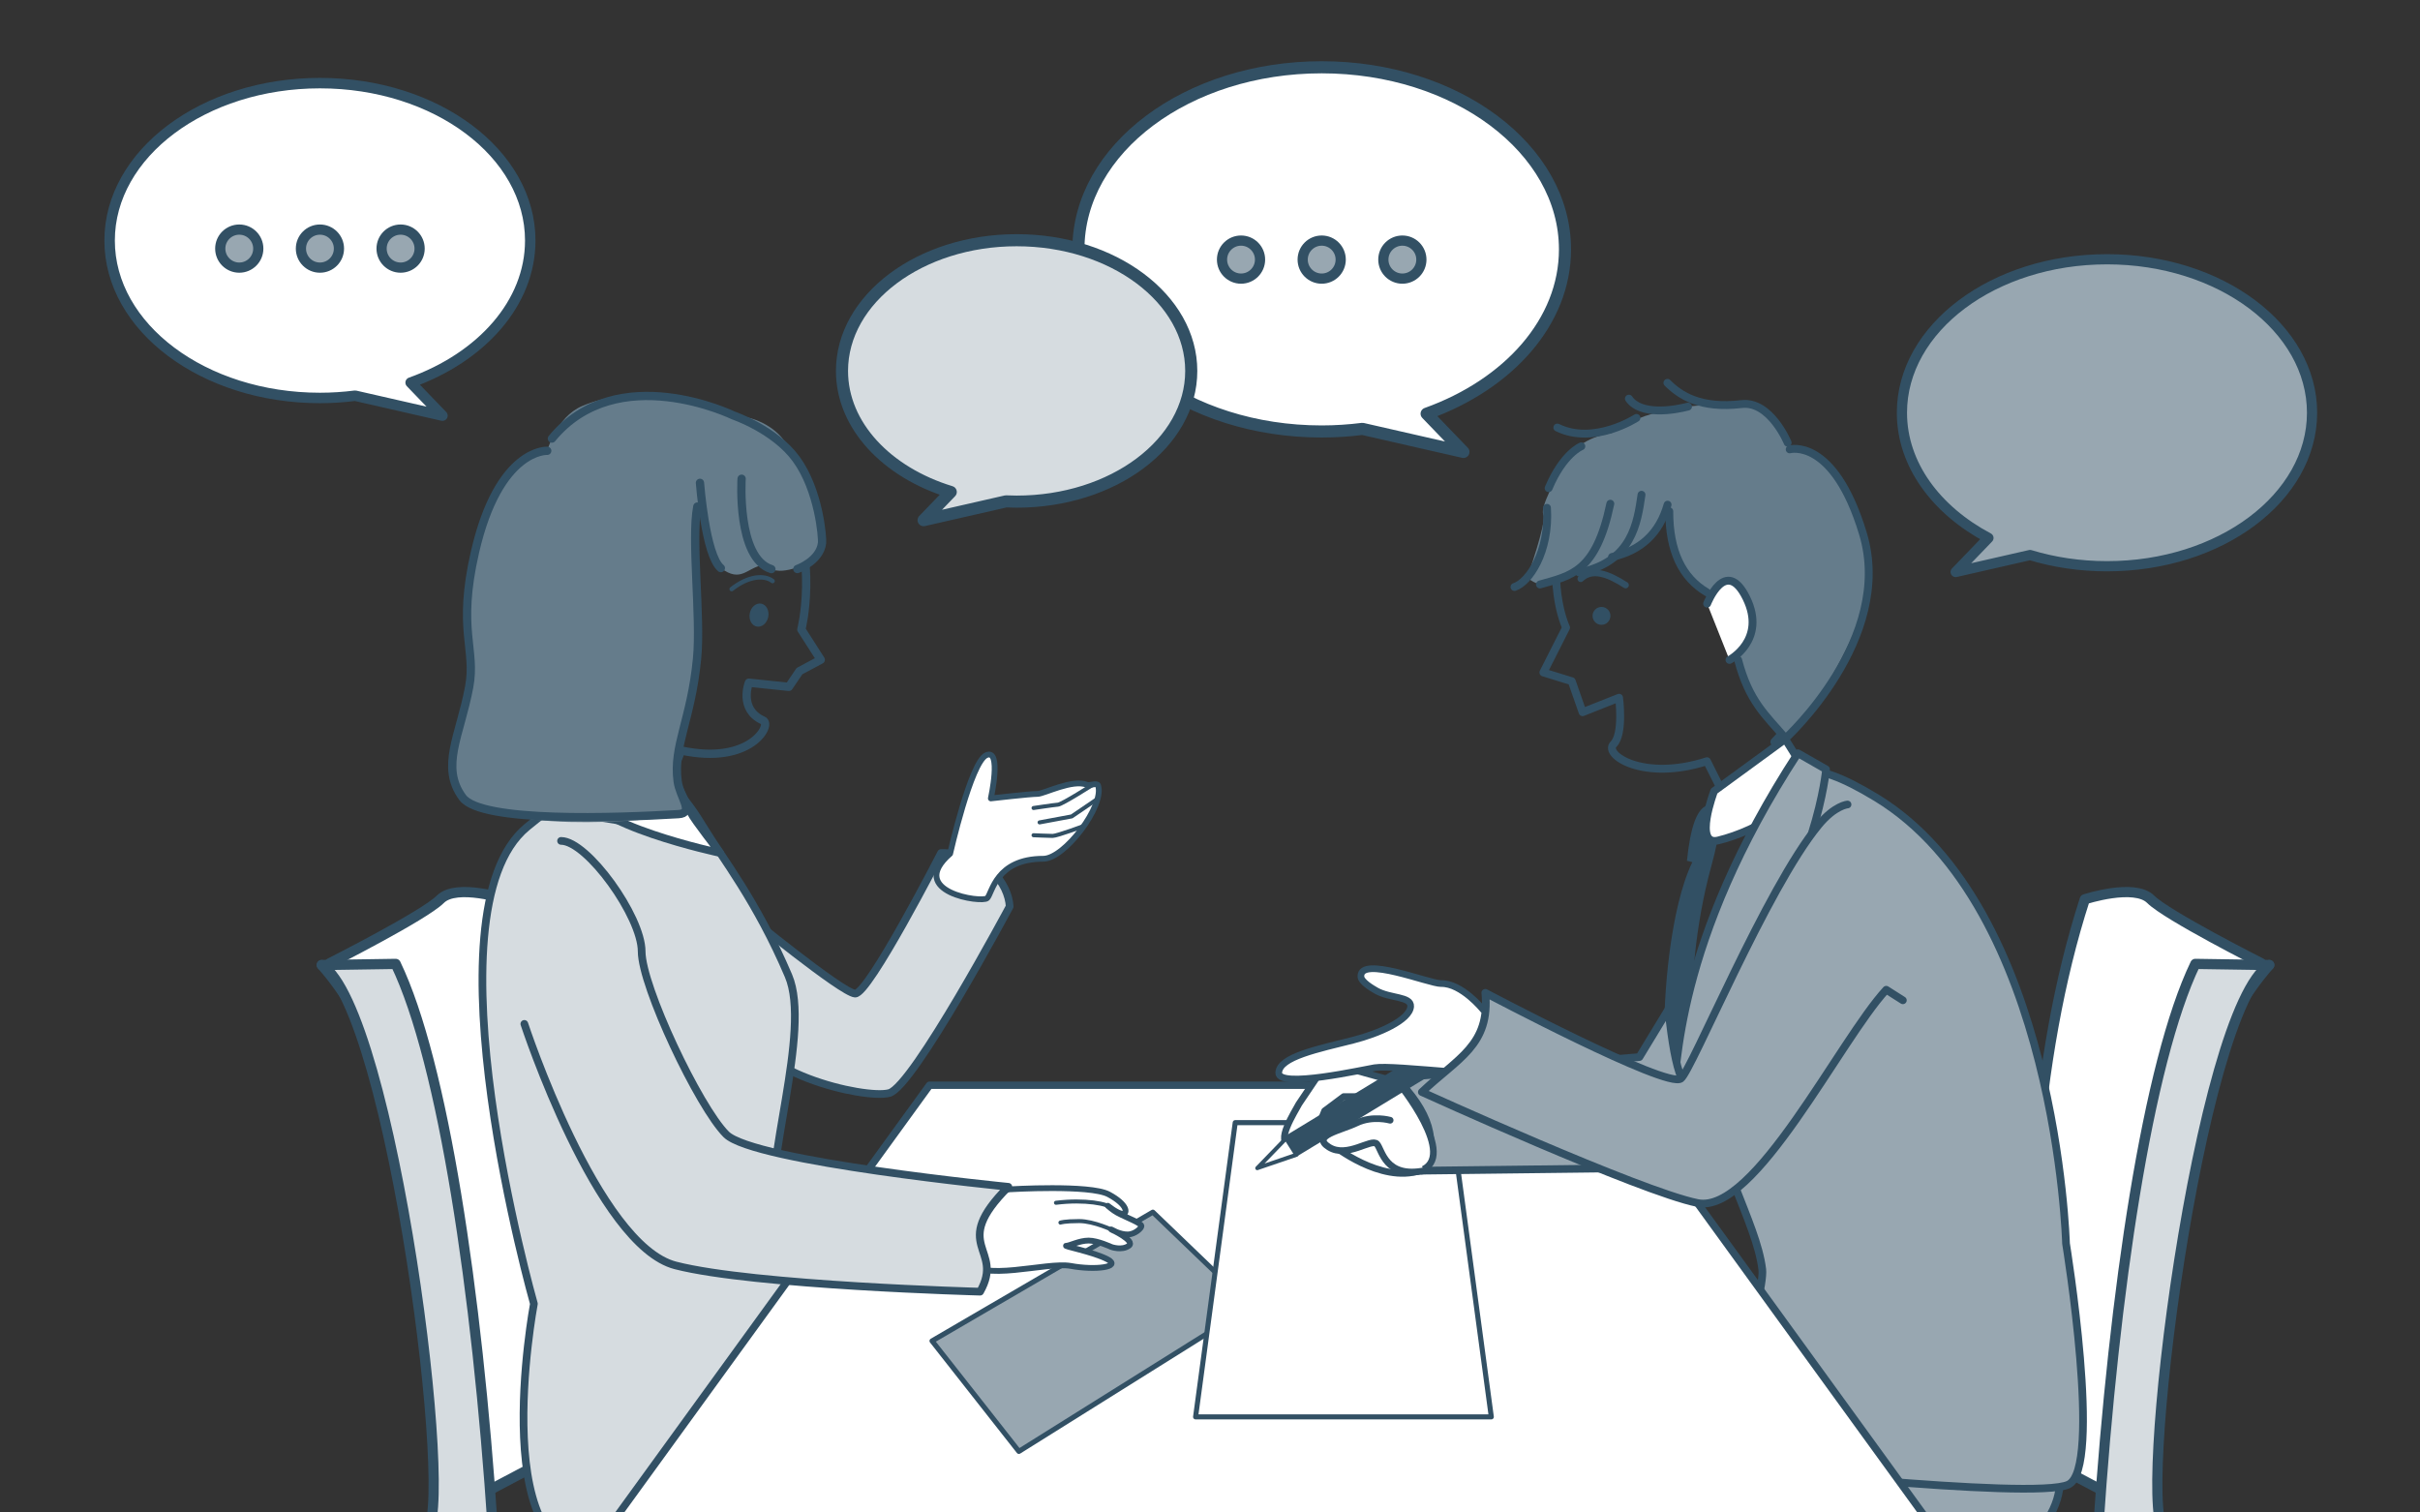
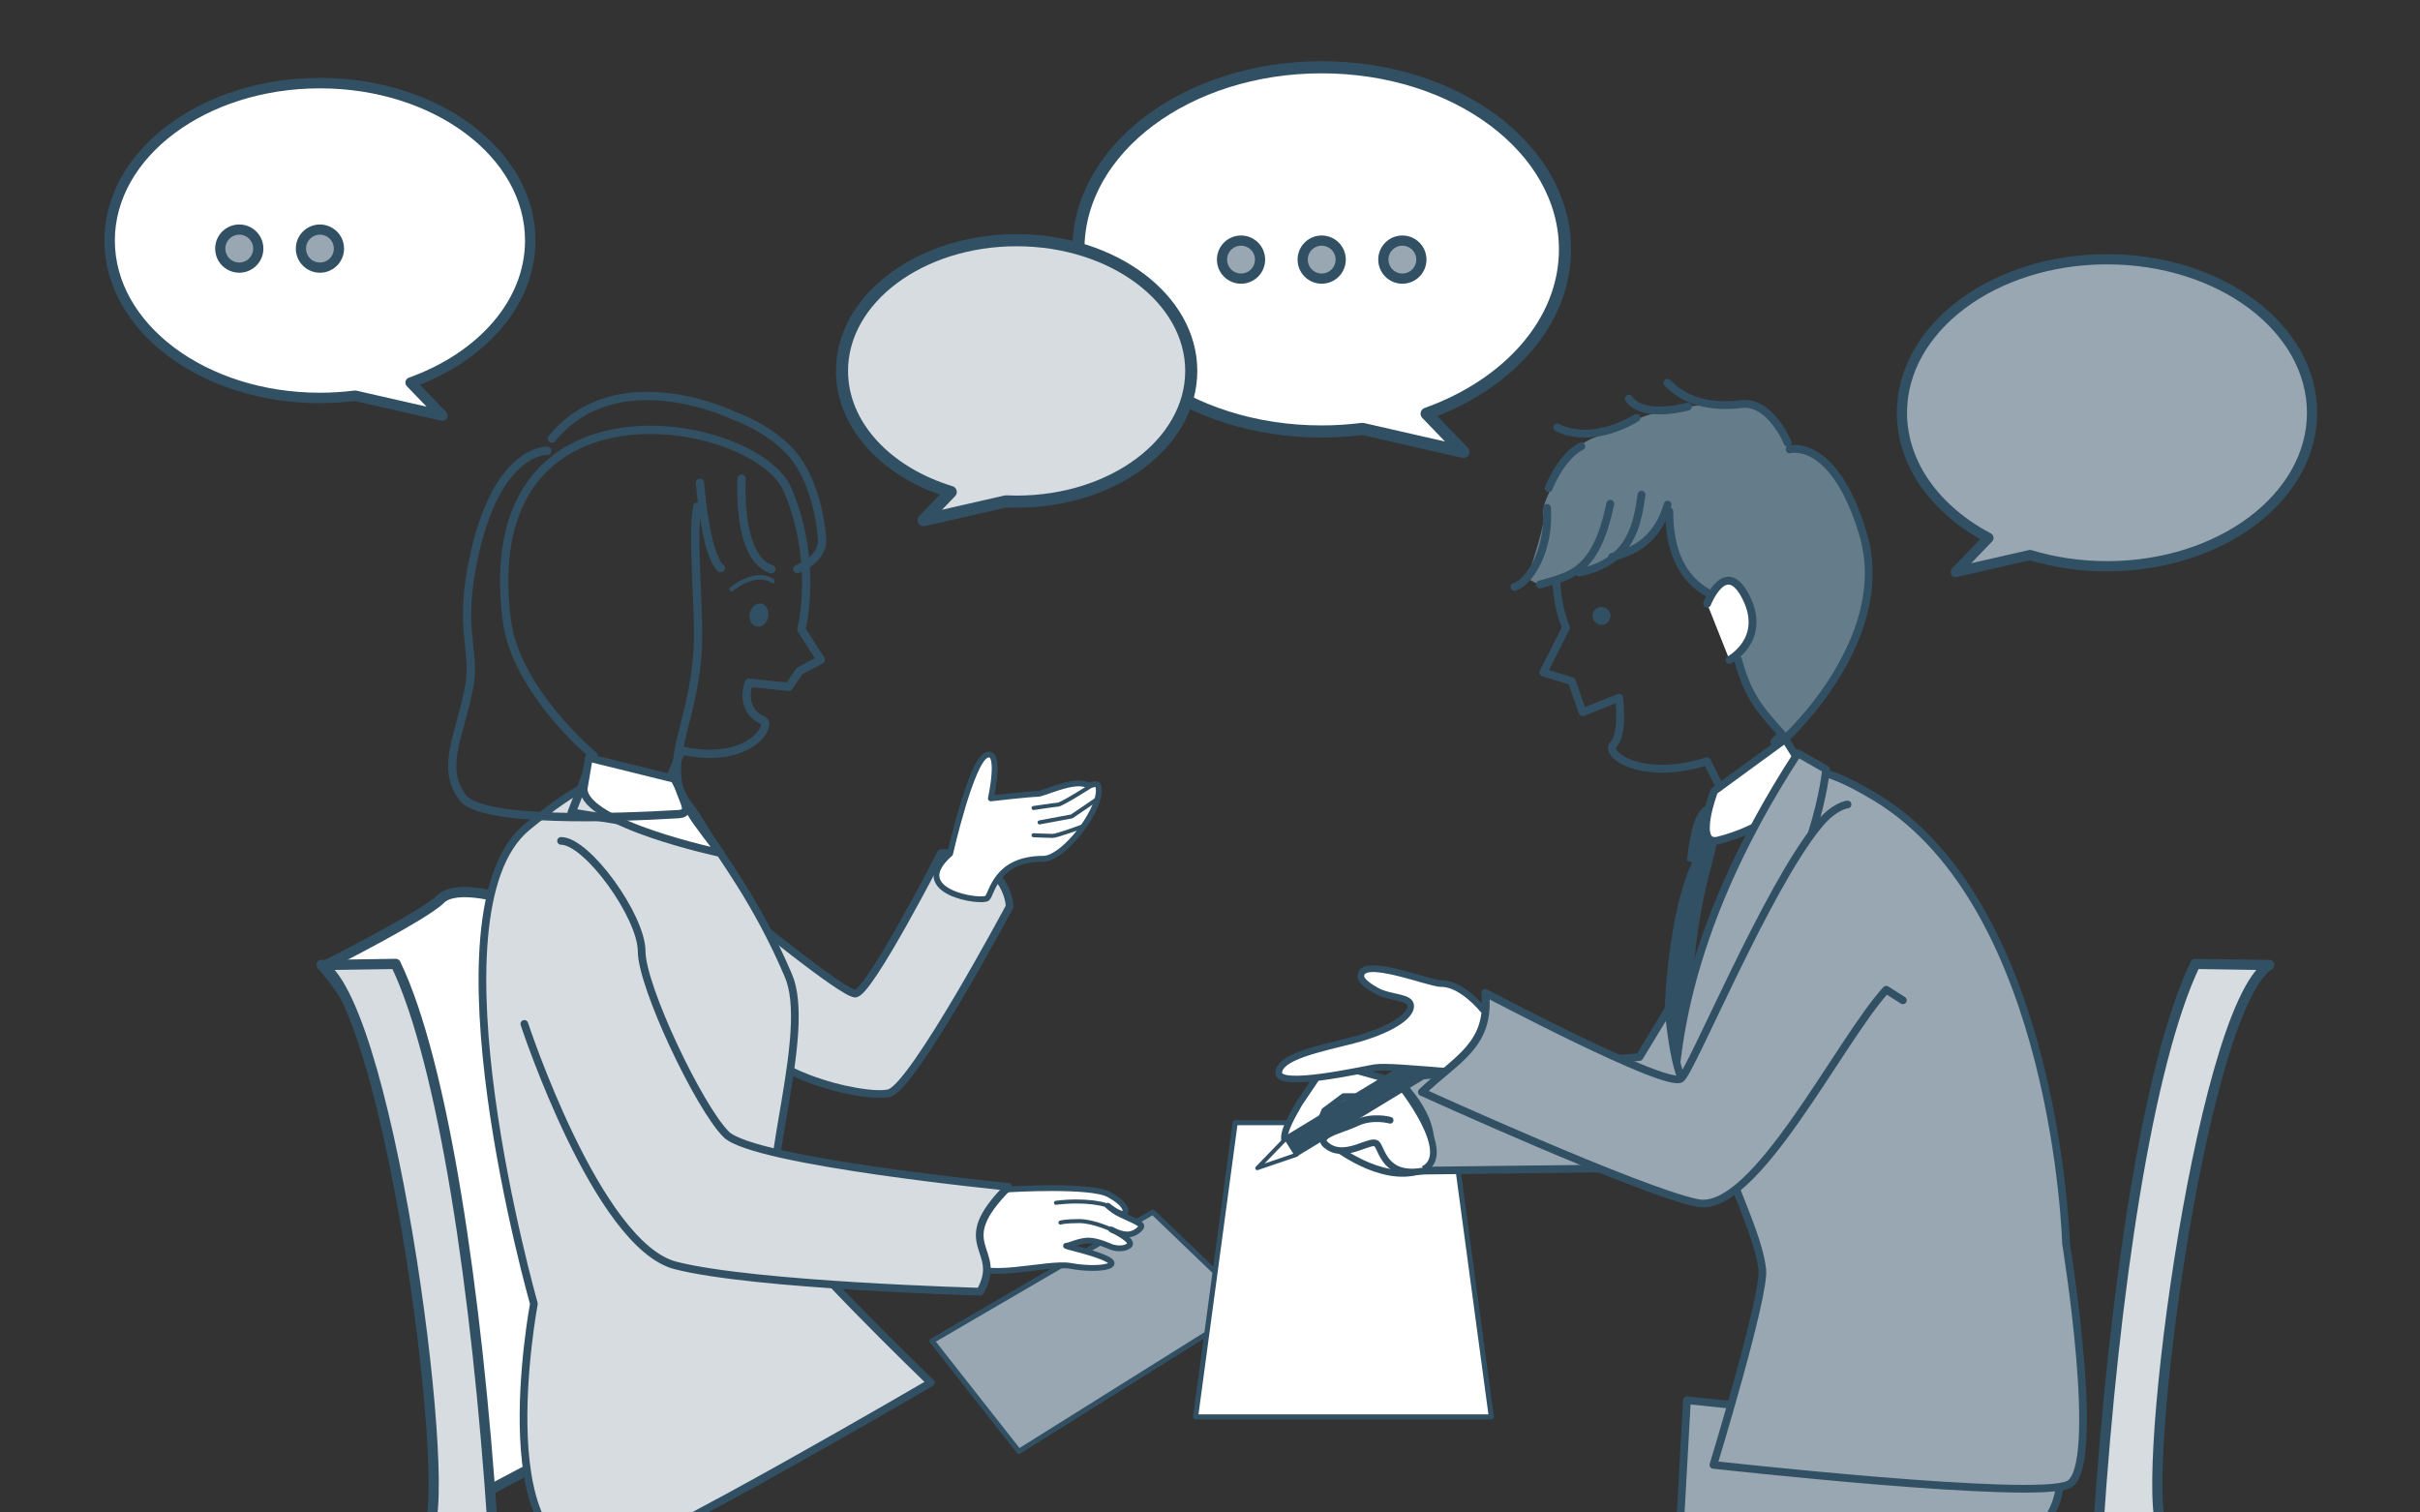
<svg xmlns="http://www.w3.org/2000/svg" id="_レイヤー_1" data-name="レイヤー 1" viewBox="0 0 600 375">
  <rect x="0" y="0" width="600" height="375" fill="#333333" stroke="none" />
  <defs>
    <style>
      .cls-1, .cls-2, .cls-3, .cls-4, .cls-5 {
        stroke-width: 0px;
      }

      .cls-1, .cls-6, .cls-7 {
        fill: #d6dce0;
      }

      .cls-2, .cls-8, .cls-9, .cls-10 {
        fill: #98a7b1;
      }

      .cls-3, .cls-11 {
        fill: #325064;
      }

      .cls-12 {
        stroke-width: 1.437px;
      }

      .cls-12, .cls-13, .cls-8, .cls-14, .cls-11, .cls-15, .cls-16, .cls-9, .cls-17, .cls-18, .cls-19, .cls-20, .cls-21, .cls-22, .cls-23, .cls-6, .cls-10, .cls-24, .cls-7, .cls-25, .cls-26, .cls-27 {
        stroke: #325064;
        stroke-linecap: round;
        stroke-linejoin: round;
      }

      .cls-12, .cls-15, .cls-16, .cls-19, .cls-20, .cls-21, .cls-4, .cls-26, .cls-27 {
        fill: #fff;
      }

      .cls-13 {
        stroke-width: 1.1px;
      }

      .cls-13, .cls-14, .cls-17, .cls-18, .cls-22, .cls-23, .cls-24, .cls-25 {
        fill: none;
      }

      .cls-8, .cls-16, .cls-6 {
        stroke-width: 1.907px;
      }

      .cls-14, .cls-20 {
        stroke-width: 1.952px;
      }

      .cls-9 {
        stroke-width: 1.26px;
      }

      .cls-17, .cls-10, .cls-7, .cls-26 {
        stroke-width: 2.529px;
      }

      .cls-18 {
        stroke-width: 1.6px;
      }

      .cls-19 {
        stroke-width: 1.835px;
      }

      .cls-21 {
        stroke-width: 1.656px;
      }

      .cls-22 {
        stroke-width: 2.055px;
      }

      .cls-23 {
        stroke-width: 2.593px;
      }

      .cls-5 {
        fill: #657c8b;
      }

      .cls-25 {
        stroke-width: 3px;
      }

      .cls-27 {
        stroke-width: 1.255px;
      }
    </style>
  </defs>
  <path class="cls-26" d="m81.781,238.811s23.363-11.816,27.389-15.842,16.333 0,16.333 0c13.013,40.179,14.654,87.783,14,136.883l-24.098,12.731c-6.022-53.313-12.085-106.565-35.63-133.319" />
  <path class="cls-7" d="m105.511,380.048c7.784-3.244-8.305-129.798-25.736-140.783l18.327-.28c11.785,24.508,20.19,81.443,24.049,139.675l-16.641,1.389Z" />
-   <path class="cls-26" d="m560.619,238.811s-23.363-11.816-27.389-15.842-16.333 0-16.333 0c-13.013,40.179-14.654,87.783-14,136.883l24.098,12.731c6.022-53.313,12.085-106.565,35.63-133.319" />
  <path class="cls-6" d="m184.726,226.501s23.94,19.612,27.274,19.847,21.333-34.857,21.333-34.857c11.311-.138,16.702,7.733,17,13.259,0,0-23.833,44.584-29.833,46.25s-35.774-5.25-35.774-18.25v-26.25Z" />
  <path class="cls-6" d="m132.372,323.251s-27.556-96.931-1.693-118.205,34.165-15.834,44.079.593c4.133,6.849,12.833,17.716,20.731,36.288,5.798,13.633-6.447,47.687-3.267,59.212,1.693,6.135,38.544,41.677,38.544,41.677,0,0-70.509,41.166-79.766,42.769-31.413,5.439-18.628-62.333-18.628-62.333Z" />
  <path class="cls-8" d="m507.25,356.418s11.5,14-7.25,28.25-83.826,0-83.826,0l2.076-37.5,89,9.25Z" />
  <path class="cls-8" d="m512.238,308.321s-2.238-83.32-47.072-110.57c-34.818-21.163-17.537,14.003-20.479,32.963-.155,1.001-19.643,23.35-19.874,40.974-.194,14.814,10.688,31.171,12.117,43.042.761,6.318-12.117,48.458-12.117,48.458,0,0,79.514,8.889,88.014,4.889s-.59-59.758-.59-59.758Z" />
-   <polygon class="cls-19" points="491.035 395.035 139.106 395.035 230.46 269.072 399.68 269.072 491.035 395.035" />
  <polygon class="cls-9" points="285.833 300.541 231.083 332.464 252.618 359.852 310.117 323.861 285.833 300.541" />
  <polygon class="cls-27" points="369.746 351.293 296.428 351.293 306.253 278.344 359.921 278.344 369.746 351.293" />
  <path class="cls-3" d="m423.92,199.501c-3.31.454-4.836,5.963-5.67,13.917l1.333.333c-5.493,11.37-7.244,33.554-6.917,44.167.909,6.73,2.78,2.811,4.583-.354l2.844-12.374c-.827.97-.013-15.268,4.24-30.606,4.605-16.61-.414-15.083-.414-15.083Z" />
  <path class="cls-14" d="m388.284,126.089c-5.63,17.912,0,29.506,0,29.506l-5.63,11.131,7.037,2.175,2.687,7.677,9.042-3.582s1.194,8.956-1.365,11.515,7.293,9.34,23.158,4.222l7.677,15.354,15.482-7.293-6.461-12.859s16.71-16.832,17.209-33.714c1.791-60.647-63.205-42.045-68.835-24.132Z" />
  <path class="cls-5" d="m443.727,111.411s-2.193-8.446-8.477-10.411-10.935-.422-14.215-.422c-1.048,0-7.733.717-13.134,2.559-4.338,1.48-7.542,4.139-8.647,4.304-5.854.876-9.908,4.248-11.655,7.713-1.747,3.464-5.841,10.629-4.946,12.421s-4,15.607-4,15.607c0,0,2.466,2.305,4.96,1.729s6.914-3.273,6.914-3.273c4.005.293,8.266-1.904,12.712-5.918,3.745,1.109,6.205-4.391,10.633-10.833-.119,10.691,2.279,19.047,10.492,22.007,0,0,10.454,25.566,10.153,25.834s9.167,10.332,9.167,10.332c0,0,24.581-30.148,18.874-48.161-8.766-27.668-18.831-23.489-18.831-23.489Z" />
  <circle class="cls-3" cx="397.067" cy="152.697" r="2.217" />
  <path class="cls-14" d="m413.452,125.129c-2.004,7.051-6.596,11.373-13.777,12.965" />
  <path class="cls-14" d="m406.985,122.67c-1.002,6.801-2.272,16.667-15.46,19.277" />
  <path class="cls-14" d="m399.255,124.888c-3.592,17.06-9.758,17.82-17.454,20.024" />
  <path class="cls-14" d="m413.873,126.765c-.021,9.854,3.177,16.494,9.383,20.13" />
  <path class="cls-14" d="m430.932,163.613c2.716,10.334,6.832,13.669,11.771,19.448,0,0,27.053-24.699,19.186-50.752-7.244-23.99-18.162-20.898-18.162-20.898" />
  <path class="cls-20" d="m423.256,149.668s4.606-11.815,9.724-1.409c5.118,10.406-4.18,15.354-4.18,15.354" />
  <path class="cls-14" d="m443.22,109.758s-4.288-10.402-11.409-9.575c-10.278,1.194-15.268-2.132-18.403-5.267" />
  <path class="cls-14" d="m418.517,100.81c-3.439.891-11.741,2.298-14.662-1.971" />
  <path class="cls-14" d="m405.732,103.616s-10.533,6.861-19.618,2.388" />
  <path class="cls-14" d="m383.55,125.912c.704,10.918-4.522,18.504-8.061,19.618" />
  <path class="cls-14" d="m392.069,110.653s-4.478,1.749-8.112,10.382" />
-   <path class="cls-18" d="m391.916,143.512c2.883-2.759,6.862-1.175,11.131,1.557" />
  <path class="cls-16" d="m446.75,189.876l-4.125-6.625-17.625,12.875s-5.198,13.747,1,12.25c9.642-2.328,23.891-10.34,20.75-18.5Z" />
  <path class="cls-8" d="m445.754,186.751c-30.623,47.055-29.856,78.59-31.087,86.167,0,0,31.5-56.678,34.5-66.167s3.575-16.006,3.575-16.006l-6.988-3.994Z" />
  <path class="cls-22" d="m195.262,121.412c7.748,18.179,3.421,34.657,3.421,34.657l4.809,7.509-5.278,2.821-2.637,3.899-9.899-1.038s-2.639,6.618,3.519,9.373c2.312,1.035-3.152,11.159-20.299,7.439l-7.372,18.614-19.795-3.213,5.438-14.136s-19.242-15.903-21.51-33.533c-8.146-63.335,61.854-50.571,69.603-32.392Z" />
  <ellipse class="cls-3" cx="188.182" cy="152.505" rx="2.895" ry="2.333" transform="translate(2.218 307.706) rotate(-78.869)" />
  <path class="cls-13" d="m191.544,144.061c-2.029-1.545-5.952-1.309-10.141,1.993" />
  <path class="cls-16" d="m144.7,195.583l1.304-7.695,21.191,5.228s2.523,4.899,4.091,8.38c.754,1.674,7.279,9.994,7.279,9.994,0,0-33.677-7.166-33.866-15.907Z" />
-   <path class="cls-5" d="m135.674,111.77s2.267-8.381,8.646-11.088c6.378-2.707,10.566-2.265,14.001-2.604,1.097-.108,8.173-.048,14.021,1.322,4.697,1.101,8.327,3.555,9.502,3.615,6.222.312,10.817,3.425,13.005,6.873,2.188,3.448,5.579,10.585,6.464,12.498,7.844,16.952-5.254,19.233-8.044,19.13-3.012-.112-4.018-1.462-4.018-1.462-4.165.721-5.454,4.543-10.526.799-2.905-.632-3.66-9.72-5.573-17.166.436,3.969-.557,16.656-.147,29.106.51,15.496-6.068,32.243-4.896,41.869.49,4.024,4.388,7.191.362,7.669-15.39,1.826-50.185,4.416-56.083-8.544-2.542-5.585,2.611-14.237,3.935-23.455,1.876-13.056-2.013-23.222,1.463-33.545,9.748-28.95,17.889-25.017,17.889-25.017Z" />
  <path class="cls-22" d="m172.889,125.598c-1.563,8.097.941,27.321-.066,37.714-1.471,15.172-5.981,21.595-4.81,30.384.536,4.024,4.258,7.915.205,8.157-15.313.913-48.913,2.158-53.521-4.117-5.603-7.631-.63-15.342,1.625-27.404,1.772-9.477-3.033-14.096,1.463-33.545,5.941-25.697,17.889-25.017,17.889-25.017" />
  <path class="cls-22" d="m173.545,119.715s1.351,17.999,5.179,21.139" />
  <path class="cls-22" d="m183.871,118.695s-1.249,19.718,7.381,22.41" />
  <path class="cls-22" d="m197.691,141.08s5.623-1.977,6.125-6.491c.136-1.225-.729-12.982-6.425-20.79-5.35-7.334-15.548-10.784-15.548-10.784,0,0-28.785-14.047-45.008,5.729" />
  <path class="cls-12" d="m250.25,294.876s20.033-1.211,24.625,1.25c4.694,2.516,4.73,4.723,3.55,4.812-1.224.092-3.756-1.982-3.756-1.982,0,0,1.293,1.153,2.331,1.711,2.392,1.286,6,2.549,6,3.333,0,.514-1.56,1.983-3.255,2.067-2.017.1-4.226-1.24-4.226-1.24,0,0,6.106,2.797,4.356,4.047s-4.356.292-4.356.292c0,0-3.37-1.583-5.603-1.583-2.315,0-4.674,1.271-5.438,1.271-1.5,0,6.646,1.521,10.146,3.396s-3,2.75-9.125,1.625-22.473,4.292-25.848-1.458,2.473-16.042,10.598-17.542Z" />
  <path class="cls-6" d="m130,253.86s18,54.892,37.5,59.892,75.5,6.5,75.5,6.5c6.178-10.853-7.804-11.196,7-26,0,0-63.16-6.206-69.954-13s-20.956-36.719-20.956-45.36-13.485-27.402-19.985-27.402" />
  <path class="cls-24" d="m276.083,305.085s-4.854-2.333-8.521-2.333-4.646.375-4.646.375" />
  <path class="cls-24" d="m275.671,299.621c-.728-1.166-6.754-2.304-13.858-1.408" />
  <path class="cls-12" d="m235.568,211.659s5.157-22.765,8.991-24.432,1.108,10.725,1.108,10.725c0,0,9.75-1.118,11.583-1.118,1.554,0,8.707-3.74,12.275-2.245.641.269,2.471-.599,2.725.162,1.651,4.95-8.258,18.167-13.583,18.167-11.767,0-12.65,8.517-13.9,9.767s-20.131-1.486-9.199-11.026Z" />
  <path class="cls-24" d="m268.953,204.705s-6.87,2.547-7.953,2.547-4.75-.167-4.75-.167" />
  <polyline class="cls-24" points="272.12 198.062 265.713 202.419 257.75 203.902" />
  <path class="cls-24" d="m271.167,194.418s-7.794,5-8.856,5.083-6.061.833-6.061.833" />
  <path class="cls-8" d="m413.654,250.249l-7.192,11.836-60.462,5.166c8.379,8.379,10.891,16.095,6.526,23l73.273-.868,10.357-30.801c-13.171,9-18.995,25.562-22.502-8.333Z" />
  <path class="cls-21" d="m346.609,268.306l-17.609-4.888s-6.836,10.058-6.958,10.292c-1.01,1.937-6.125,9.823-2.042,10.073.747.046,2.425-.499,4.929-2.541,1.847-1.506,5.571,2.729,5.571,2.729,0,0,11.802,9.531,21.609,6.281s-5.501-21.945-5.501-21.945Z" />
  <path class="cls-21" d="m336.667,271.876h-3.5l-4.75,3.542c-1.318,3.49-2.66,5.714-5.708,7.417" />
  <polygon class="cls-11" points="321.236 286.319 319.982 284.254 318.727 282.188 352.595 261.612 355.104 265.743 321.236 286.319" />
  <path class="cls-21" d="m344.667,277.751s-4.333-1.25-8.333.667-11.333,3.167-6.833,6,10.542-2.292,11.875-.792,2.042,8.6,11.876,6.616" />
  <polygon class="cls-15" points="318.852 282.251 321.418 286.314 311.719 289.626 318.852 282.251" />
  <path class="cls-21" d="m367.676,250.306s-5.261-6.541-10.371-6.444c-2.893.055-20.118-6.981-19.891-1.745.057,1.309,2.642,2.847,3.79,3.503,3.442,1.971,8.698,1.363,8.545,3.913-.205,3.399-8.02,6.781-14.231,8.354-8.601,2.178-18.361,4.124-18.477,8.096s21.181-.857,23.755-1.257,9.47.227,20.924,1.154c6.057.49,20.464-8.894,5.956-15.575Z" />
  <path class="cls-8" d="m458.067,199.464s-3.166.221-7.17,5.081c-12.979,15.756-31.496,60.926-34.153,62.885-3.477,2.564-48.488-21.274-48.488-21.274,1.275,12.984-6.784,16.139-15.73,24.608,0,0,54.16,24.653,68.36,27.509s35.167-40.294,46.777-52.884l4.124,2.621" />
  <g>
    <path class="cls-2" d="m522.394,64.282c-28.079,0-50.842,17.038-50.842,38.055,0,12.818,8.476,24.148,21.452,31.043l-8.131,8.441,18.445-4.209c5.892,1.787,12.327,2.779,19.075,2.779,28.079,0,50.842-17.038,50.842-38.055,0-21.017-22.763-38.055-50.842-38.055Z" />
    <path class="cls-17" d="m522.394,64.282c-28.079,0-50.842,17.038-50.842,38.055,0,12.818,8.476,24.148,21.452,31.043l-8.131,8.441,18.445-4.209c5.892,1.787,12.327,2.779,19.075,2.779,28.079,0,50.842-17.038,50.842-38.055,0-21.017-22.763-38.055-50.842-38.055Z" />
  </g>
  <g>
    <path class="cls-4" d="m388.013,61.83c0-24.935-27.006-45.149-60.32-45.149s-60.32,20.214-60.32,45.149c0,24.935,27.006,45.149,60.32,45.149,3.444,0,6.816-.228,10.103-.643l25.037,5.713-9.127-9.476c20.291-7.271,34.307-22.781,34.307-40.744Z" />
    <path class="cls-25" d="m388.013,61.83c0-24.935-27.006-45.149-60.32-45.149s-60.32,20.214-60.32,45.149c0,24.935,27.006,45.149,60.32,45.149,3.444,0,6.816-.228,10.103-.643l25.037,5.713-9.127-9.476c20.291-7.271,34.307-22.781,34.307-40.744Z" />
  </g>
  <g>
    <path class="cls-4" d="m131.467,59.639c0-21.555-23.346-39.03-52.144-39.03S27.179,38.083,27.179,59.639s23.346,39.03,52.144,39.03c2.978,0,5.892-.197,8.733-.556l21.644,4.939-7.89-8.191c17.541-6.286,29.657-19.693,29.657-35.221Z" />
    <path class="cls-23" d="m131.467,59.639c0-21.555-23.346-39.03-52.144-39.03S27.179,38.083,27.179,59.639s23.346,39.03,52.144,39.03c2.978,0,5.892-.197,8.733-.556l21.644,4.939-7.89-8.191c17.541-6.286,29.657-19.693,29.657-35.221Z" />
  </g>
  <g>
    <path class="cls-1" d="m252.054,59.558c-23.912,0-43.297,14.51-43.297,32.408,0,13.572,11.15,25.188,26.964,30.015l-6.73,6.988,20.422-4.66c.875.039,1.754.066,2.641.066,23.912,0,43.297-14.51,43.297-32.408,0-17.898-19.385-32.408-43.297-32.408Z" />
    <path class="cls-25" d="m252.054,59.558c-23.912,0-43.297,14.51-43.297,32.408,0,13.572,11.15,25.188,26.964,30.015l-6.73,6.988,20.422-4.66c.875.039,1.754.066,2.641.066,23.912,0,43.297-14.51,43.297-32.408,0-17.898-19.385-32.408-43.297-32.408Z" />
  </g>
  <g>
    <circle class="cls-10" cx="59.323" cy="61.639" r="4.714" />
    <circle class="cls-10" cx="79.323" cy="61.639" r="4.714" />
-     <circle class="cls-10" cx="99.323" cy="61.639" r="4.714" />
  </g>
  <g>
    <circle class="cls-10" cx="307.693" cy="64.366" r="4.714" />
    <circle class="cls-10" cx="327.693" cy="64.366" r="4.714" />
    <circle class="cls-10" cx="347.693" cy="64.366" r="4.714" />
  </g>
  <path class="cls-7" d="m536.888,380.048c-7.784-3.244,8.305-129.798,25.736-140.783l-18.327-.28c-11.785,24.508-20.19,81.443-24.049,139.675l16.641,1.389Z" />
</svg>